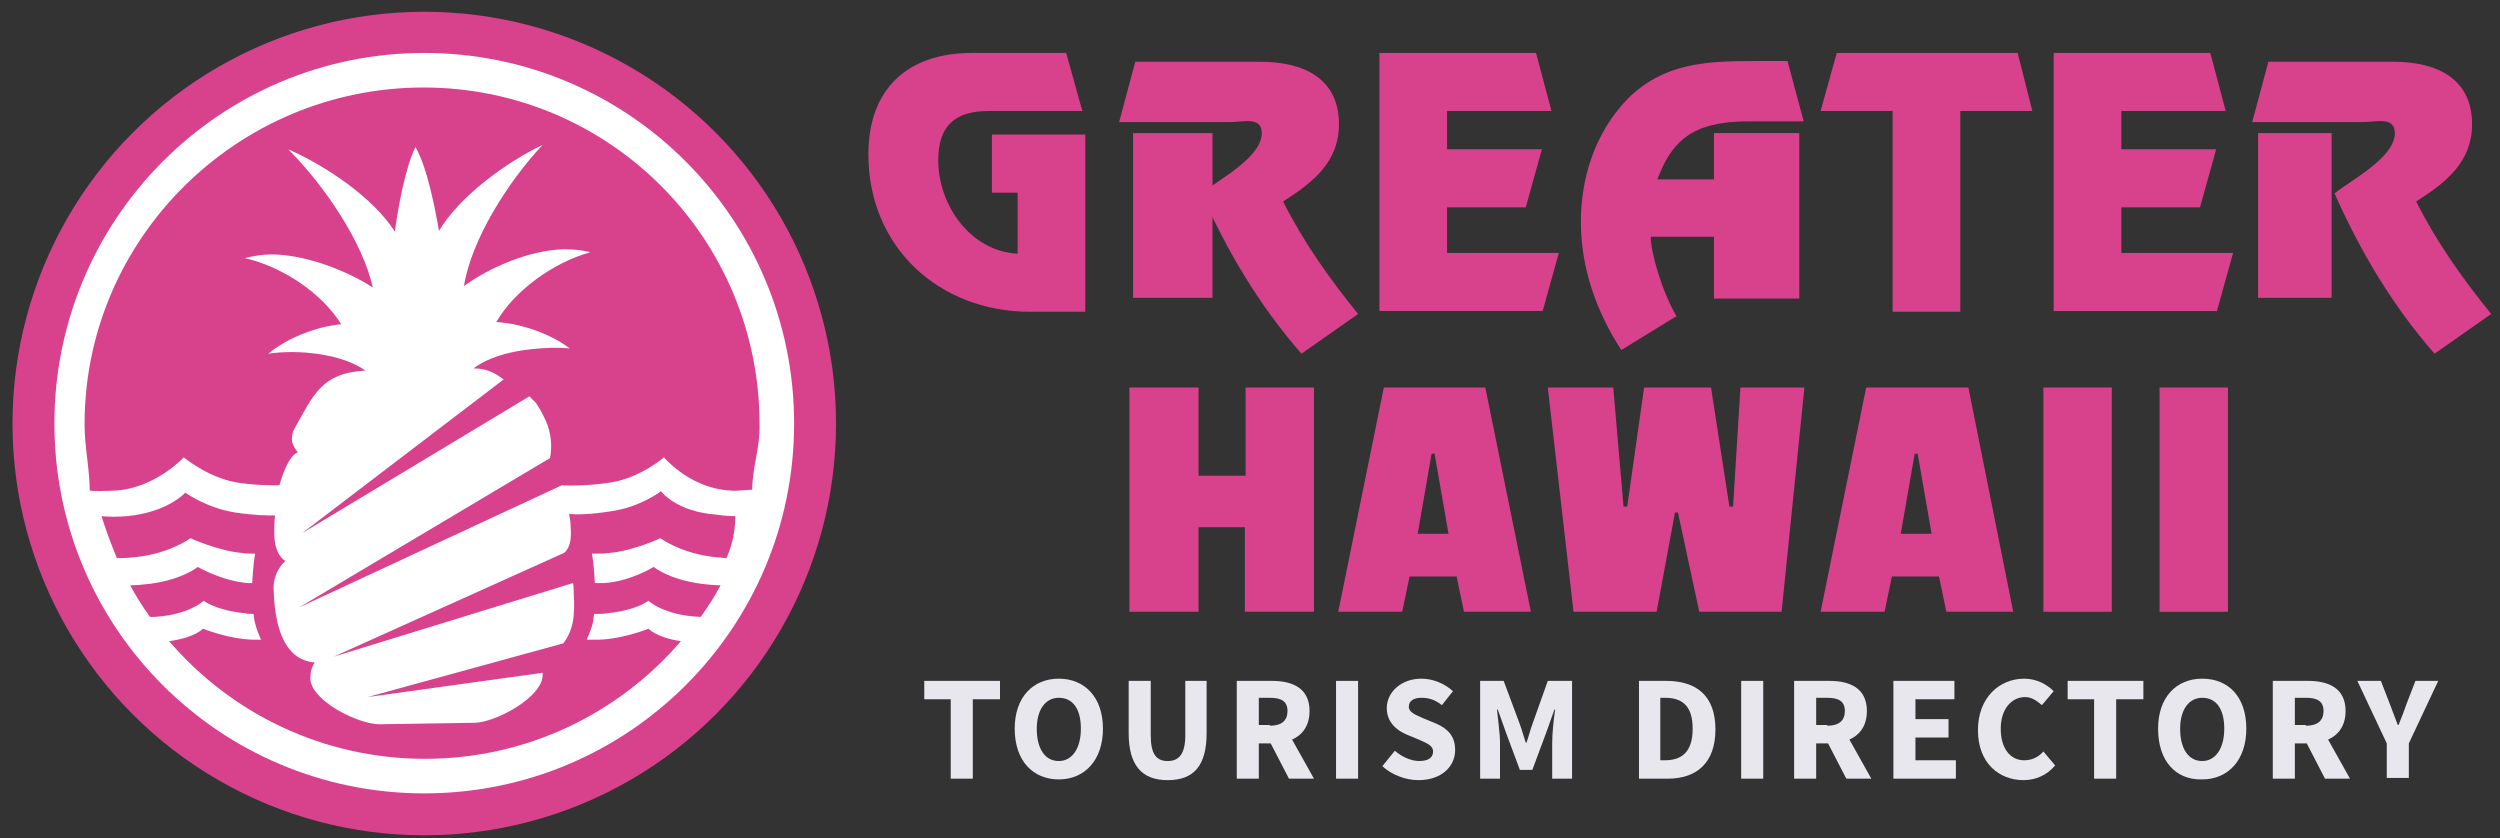
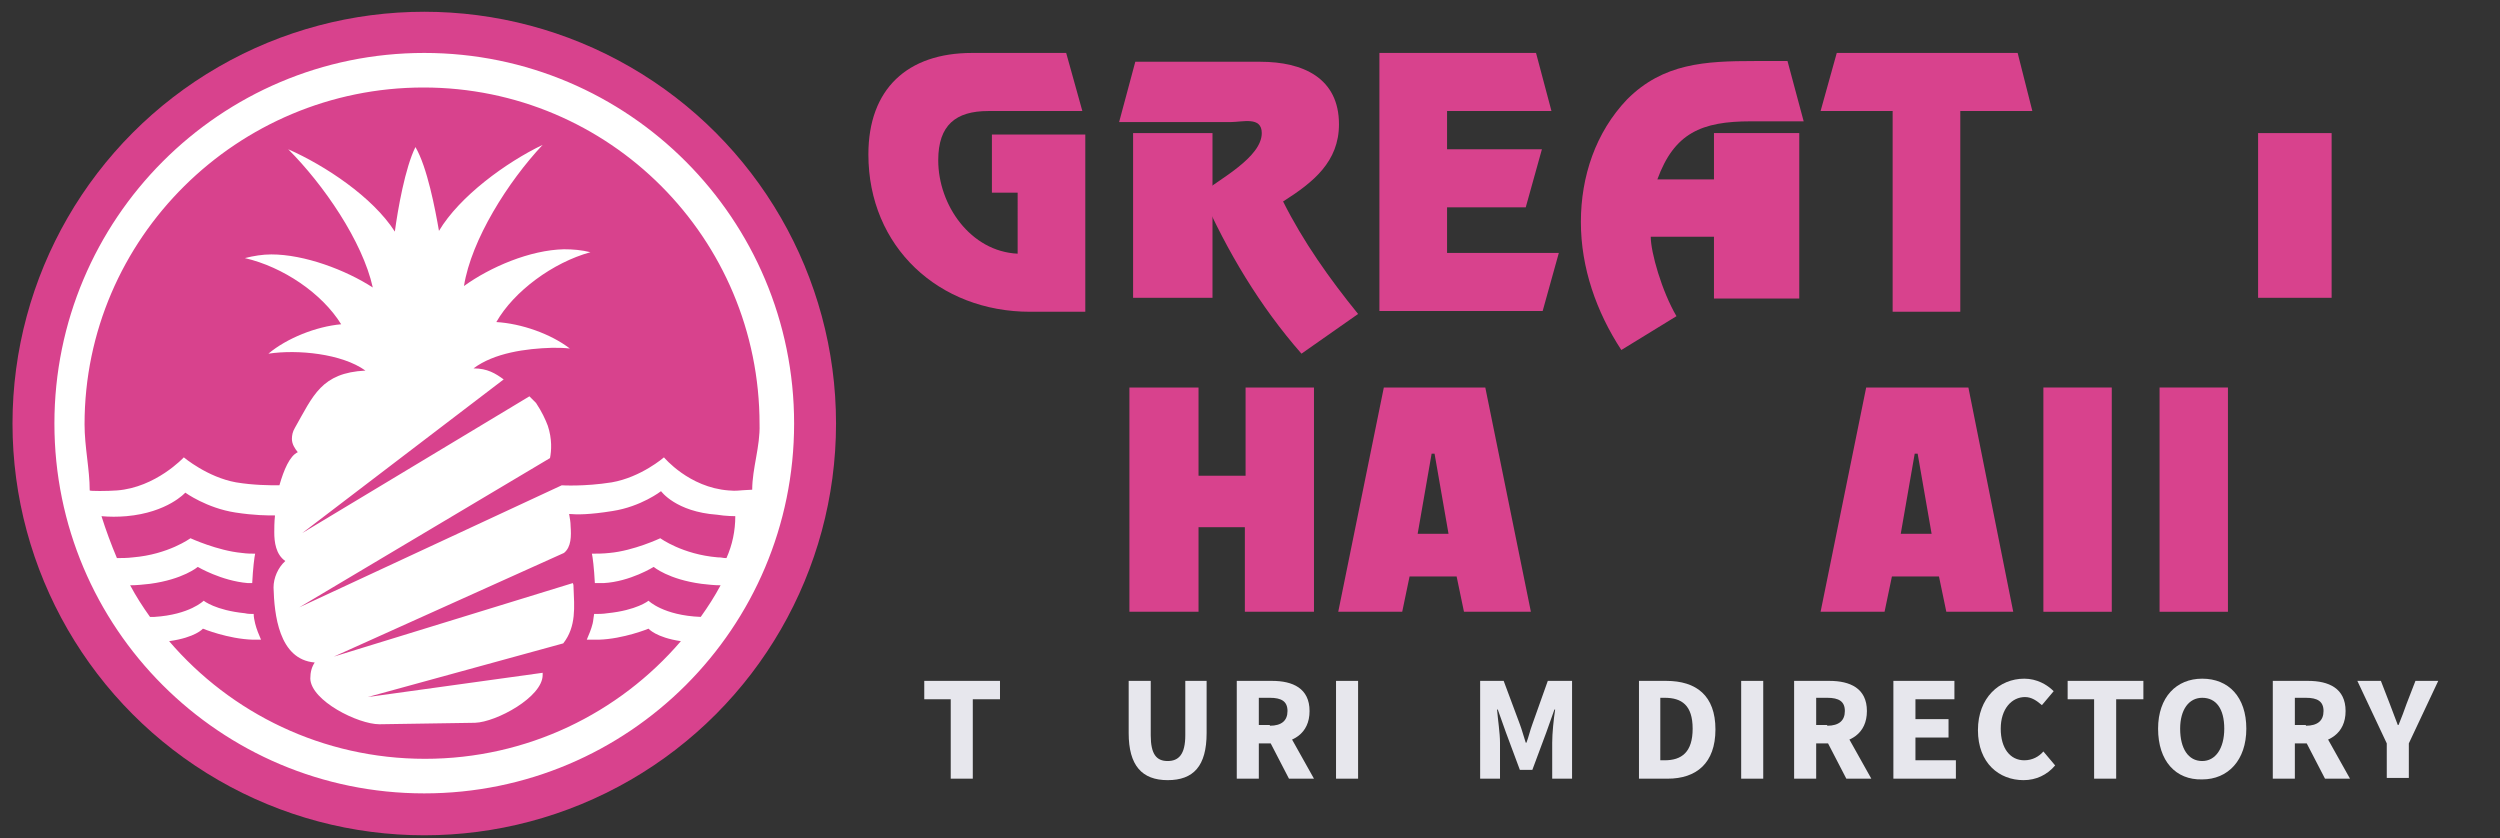
<svg xmlns="http://www.w3.org/2000/svg" version="1.1" id="Layer_1" x="0px" y="0px" viewBox="0 0 340 114" style="enable-background:new 0 0 340 114;" xml:space="preserve">
  <rect x="0" y="0" width="340" height="114" fill="#333333" stroke="none" />
  <style type="text/css"> .st0{fill:#D8428D;} .st1{fill:#FFFFFF;} .st2{fill:#E7E7ED;} </style>
  <g>
    <circle class="st0" cx="57.7" cy="57.6" r="56" />
    <g>
      <path class="st1" d="M57.7,7.2C29.9,7.2,7.4,29.8,7.4,57.6c0,27.8,22.5,50.3,50.3,50.3c27.8,0,50.3-22.5,50.3-50.3 C108,29.8,85.5,7.2,57.7,7.2z M100,70.2C100,70.2,100,70.2,100,70.2c0,2-0.4,3.9-1.2,5.7c-0.6,0-0.5-0.1-1.2-0.1 c-4.8-0.4-7.8-2.6-7.8-2.6s-3.6,1.7-6.9,2c-0.9,0.1-1.7,0.1-2.4,0.1c0.1,0.4,0.3,2,0.4,4c0.4,0,0.8,0,1.2,0 c3.6-0.2,6.8-2.2,6.8-2.2s2,1.7,6.5,2.3c0.9,0.1,1.7,0.2,2.6,0.2c-0.8,1.5-1.7,2.9-2.7,4.3c0,0,0,0,0,0c-5.1-0.2-7.1-2.2-7.1-2.2 s-1.6,1.3-5.6,1.7c-0.6,0.1-1.2,0.1-1.8,0.1c-0.1,0.5-0.1,0.9-0.2,1.3c-0.2,0.8-0.5,1.5-0.8,2.2c0.5,0,1,0,1.6,0 c3.4-0.1,6.8-1.5,6.8-1.5s1,1.2,4.4,1.7c-8.4,9.8-20.9,16-34.8,16c-13.9,0-26.4-6.2-34.8-16c3.6-0.5,4.6-1.7,4.6-1.7 s3.4,1.4,6.8,1.5c0.4,0,0.7,0,1.1,0c-0.3-0.7-0.6-1.4-0.8-2.2c-0.1-0.4-0.2-0.9-0.2-1.3c-0.4,0-0.8,0-1.2-0.1 c-4-0.4-5.6-1.7-5.6-1.7s-1.9,1.9-6.7,2.2c-0.2,0-0.4,0-0.6,0c-1-1.4-1.9-2.8-2.7-4.3c0.9,0,1.8-0.1,2.7-0.2 c4.5-0.6,6.5-2.3,6.5-2.3s3.2,1.9,6.8,2.2c0.2,0,0.4,0,0.6,0c0.1-2,0.3-3.6,0.4-4c-0.5,0-1.1,0-1.8-0.1c-3.3-0.3-7-2-7-2 s-3,2.2-7.8,2.6c-0.8,0.1-1.6,0.1-2.2,0.1c-0.8-1.9-1.5-3.8-2.1-5.7l0,0c1.1,0.1,2.2,0.1,3.4,0c5.6-0.5,8-3.2,8-3.2 s2.9,2.1,6.8,2.7c2.6,0.4,4.3,0.4,5.4,0.4c-0.1,0.9-0.1,1.8-0.1,2.3c0,1.3,0.2,3,1.5,3.9c-1,0.9-1.6,2.3-1.6,3.6 c0.1,3.6,0.7,9.8,5.6,10.2c-0.4,0.6-0.6,1.3-0.6,2.2c0.1,3,6.5,6.2,9.4,6.2l13-0.2c2.9-0.1,9.2-3.5,9.2-6.5c0-0.1,0-0.2,0-0.3 l-23.8,3.3l26.6-7.3c1.8-2.3,1.5-5,1.4-7.6c0-0.2,0-0.4-0.1-0.6L45.4,89.3l31.3-14.1c1-0.8,1-2.3,0.9-3.7c0-0.5-0.1-1-0.2-1.6 c0,0-0.1,0-0.1,0l0.1,0c0,0,0,0,0,0c1.1,0.1,2.8,0.1,5.9-0.4c3.9-0.6,6.6-2.7,6.6-2.7s2,2.8,7.6,3.2C98.7,70.2,100,70.2,100,70.2 C100,70.2,100,70.1,100,70.2L100,70.2z M102.3,66.6L102.3,66.6c-2.3,0.1-1.9,0.2-3.2,0.1c-5.4-0.4-8.8-4.5-8.8-4.5 s-3.1,2.7-7.1,3.4c-3.8,0.6-6.8,0.4-6.8,0.4L40.7,82.6l34.1-20.3c0.2-1,0.3-2.6-0.3-4.4c-0.3-0.8-0.8-1.9-1.6-3.1L72,53.9 L41.1,72.5l27.4-20.9c-1.1-0.8-2.2-1.5-4.1-1.5c2.8-2.1,7.1-2.7,10.7-2.8c0.8,0,1.6,0,2.4,0.1c-2.6-2-6.6-3.4-10-3.6 c2.4-4.2,7.7-8.1,12.8-9.5c-1.2-0.3-2.4-0.4-3.6-0.4c-4.6,0.1-10,2.4-13.6,5c1-6.3,6-14.2,10.7-19.2c-5,2.4-11.3,7-14.1,11.7 c-0.5-2.9-1.6-8.7-3.2-11.4c-1.4,2.8-2.4,8.5-2.8,11.5c-3-4.7-9.5-9-14.5-11.2c4.8,4.8,10.1,12.5,11.5,18.8 c-3.7-2.4-9.3-4.5-13.8-4.5c-1.2,0-2.4,0.2-3.6,0.5c5.2,1.2,10.5,4.8,13.1,9c-3.4,0.3-7.4,1.9-9.9,4c4-0.6,10,0,13.2,2.3 c-6,0.3-7.1,3.4-9.6,7.8c-0.3,0.5-0.4,1-0.4,1.5c0,0.7,0.4,1.3,0.8,1.8C39.4,62,38.6,63.9,38,66l-0.1,0c-1.2,0-3.4,0-5.8-0.4 c-3.9-0.7-7.1-3.4-7.1-3.4s-3.8,4.1-9.1,4.5c-1.3,0.1-3.7,0.1-3.7,0v0c0-2.9-0.7-5.9-0.7-9c0-25.3,20.8-45.8,46.1-45.8 c25.3,0,45.7,20.5,45.7,45.8C103.4,60.7,102.3,63.7,102.3,66.6z" />
    </g>
    <g>
      <g>
        <path class="st0" d="M138.4,26.2h-3.5v-7.9h12.7v24.1h-7.5c-12.4,0-22-8.8-22-21.4c0-8.9,5.3-13.8,14.1-13.8H145l2.2,7.9h-12.8 c-4.4,0-6.8,1.9-6.8,6.7c0,6.1,4.4,12.4,10.8,12.7V26.2z" />
        <path class="st0" d="M211,15.1h-14.2v5.2h12.9l-2.2,7.9h-10.7v6.2H212l-2.2,7.9h-22.2V7.2h21.3L211,15.1z" />
        <path class="st0" d="M276.4,15.1h-9.8v27.3h-9.2V15.1h-9.8l2.2-7.9h24.6L276.4,15.1z" />
-         <path class="st0" d="M302.7,15.1h-14.2v5.2h12.9l-2.2,7.9h-10.7v6.2h15.2l-2.2,7.9h-22.2V7.2h21.3L302.7,15.1z" />
        <g>
          <rect x="154.1" y="18.1" class="st0" width="10.8" height="22.4" />
          <path class="st0" d="M174.5,27.4c4.1-2.6,7.6-5.4,7.6-10.5c0-6.3-4.9-8.5-10.7-8.5h-17l-2.2,8.2h15.2c1.6,0,4.2-0.8,4.2,1.5 c0,3.3-5.8,6.3-8.2,8.2c3.5,7.9,7.9,15.3,13.6,21.8l7.7-5.4C180.8,37.9,177.2,32.8,174.5,27.4z" />
        </g>
        <path class="st0" d="M233.1,18.1v6.3h-7.7c2.3-6.3,6-7.9,12.7-7.9h7.2l-2.2-8.2h-4.5c-6.7,0-12.4,0.3-17.3,5.2 C217,18,215,24,215,30.2c0,6.2,2.1,12.2,5.5,17.4l7.5-4.6c-2-3.4-3.5-8.7-3.5-10.8h8.6v8.4h11.6V18.1H233.1z" />
        <g>
          <rect x="307.1" y="18.1" class="st0" width="10" height="22.4" />
-           <path class="st0" d="M328.6,27.4c4.1-2.6,7.6-5.4,7.6-10.5c0-6.3-4.9-8.5-10.7-8.5h-17l-2.2,8.2h15.2c1.6,0,4.2-0.8,4.2,1.5 c0,3.3-5.8,6.3-8.2,8.2c3.5,7.9,7.9,15.3,13.6,21.8l7.7-5.4C334.9,37.9,331.3,32.8,328.6,27.4z" />
        </g>
      </g>
      <g>
        <path class="st0" d="M178.6,83.2h-9.3V71.7H163v11.5h-9.4V52.7h9.4v12h6.4v-12h9.3V83.2z" />
        <path class="st0" d="M208.2,83.2h-9.1l-1-4.8h-6.4l-1,4.8h-8.7l6.2-30.5H202L208.2,83.2z M197,72.6l-1.9-10.9h-0.4l-1.9,10.9H197 z" />
-         <path class="st0" d="M245.4,52.7l-3.1,30.5h-11.2l-2.9-13.5h-0.4l-2.5,13.5h-11.3l-3.5-30.5h8.9l1.4,16.2h0.5l2.3-16.2h9.1 l2.5,16.2h0.5l1-16.2H245.4z" />
        <path class="st0" d="M273.8,83.2h-9.1l-1-4.8h-6.4l-1,4.8h-8.7l6.2-30.5h13.9L273.8,83.2z M262.7,72.6l-1.9-10.9h-0.4l-1.9,10.9 H262.7z" />
        <path class="st0" d="M287.2,83.2h-9.3V52.7h9.3V83.2z" />
        <path class="st0" d="M303,83.2h-9.3V52.7h9.3V83.2z" />
      </g>
    </g>
    <g>
      <g>
        <path class="st2" d="M129.4,95.1h-3.7v-2.5h10.3v2.5h-3.7v10.8h-3V95.1z" />
-         <path class="st2" d="M138,99.1c0-4.3,2.5-6.8,6-6.8s6,2.5,6,6.8c0,4.3-2.5,6.9-6,6.9S138,103.5,138,99.1z M147,99.1 c0-2.7-1.1-4.2-3-4.2c-1.8,0-3,1.6-3,4.2c0,2.7,1.1,4.4,3,4.4C145.8,103.5,147,101.8,147,99.1z" />
        <path class="st2" d="M153.5,99.7v-7.1h3v7.4c0,2.6,0.8,3.5,2.3,3.5c1.5,0,2.4-0.9,2.4-3.5v-7.4h2.9v7.1c0,4.5-1.8,6.4-5.3,6.4 S153.5,104.1,153.5,99.7z" />
        <path class="st2" d="M168.2,92.6h4.8c2.8,0,5.1,1,5.1,4.1c0,3.1-2.3,4.4-5.1,4.4h-1.8v4.8h-3V92.6z M172.7,98.7 c1.6,0,2.4-0.7,2.4-2c0-1.3-0.8-1.8-2.4-1.8h-1.5v3.7H172.7z M172.4,100.3l2.1-1.9l4.2,7.5h-3.4L172.4,100.3z" />
        <path class="st2" d="M181.7,92.6h3v13.3h-3V92.6z" />
-         <path class="st2" d="M188,104.2l1.7-2.1c0.9,0.8,2.2,1.4,3.3,1.4c1.3,0,1.9-0.5,1.9-1.3c0-0.8-0.8-1.1-1.9-1.6l-1.7-0.7 c-1.4-0.6-2.7-1.7-2.7-3.6c0-2.2,2-4,4.7-4c1.5,0,3.1,0.6,4.3,1.7l-1.5,1.9c-0.9-0.7-1.7-1-2.8-1c-1,0-1.7,0.4-1.7,1.2 c0,0.8,0.9,1.1,2,1.6l1.7,0.7c1.6,0.7,2.6,1.7,2.6,3.6c0,2.2-1.8,4.1-5,4.1C191.2,106.1,189.3,105.4,188,104.2z" />
        <path class="st2" d="M201.2,92.6h3.3l2.2,5.9c0.3,0.8,0.5,1.6,0.8,2.5h0.1c0.3-0.8,0.5-1.7,0.8-2.5l2.1-5.9h3.3v13.3h-2.7V101 c0-1.3,0.2-3.2,0.4-4.5h-0.1l-1.1,3.1l-1.9,5.1h-1.7l-1.9-5.1l-1.1-3.1h-0.1c0.1,1.3,0.4,3.2,0.4,4.5v4.9h-2.7V92.6z" />
        <path class="st2" d="M222.8,92.6h3.8c4.1,0,6.7,2,6.7,6.6c0,4.6-2.6,6.7-6.5,6.7h-3.9V92.6z M226.4,103.4c2.3,0,3.8-1.1,3.8-4.3 c0-3.2-1.5-4.2-3.8-4.2h-0.6v8.5H226.4z" />
        <path class="st2" d="M236.8,92.6h3v13.3h-3V92.6z" />
        <path class="st2" d="M244,92.6h4.8c2.8,0,5.1,1,5.1,4.1c0,3.1-2.3,4.4-5.1,4.4H247v4.8h-3V92.6z M248.5,98.7c1.6,0,2.4-0.7,2.4-2 c0-1.3-0.8-1.8-2.4-1.8H247v3.7H248.5z M248.2,100.3l2.1-1.9l4.2,7.5h-3.4L248.2,100.3z" />
        <path class="st2" d="M257.5,92.6h8.3v2.5h-5.3v2.7h4.5v2.5h-4.5v3.1h5.5v2.5h-8.5V92.6z" />
        <path class="st2" d="M269,99.3c0-4.4,2.9-7,6.3-7c1.7,0,3.1,0.8,4,1.7l-1.6,1.9c-0.7-0.6-1.4-1.1-2.3-1.1c-1.8,0-3.3,1.6-3.3,4.3 c0,2.7,1.3,4.3,3.2,4.3c1.1,0,2-0.5,2.6-1.2l1.6,1.9c-1.1,1.3-2.6,2-4.3,2C271.9,106.1,269,103.8,269,99.3z" />
        <path class="st2" d="M284.9,95.1h-3.7v-2.5h10.3v2.5h-3.7v10.8h-3V95.1z" />
        <path class="st2" d="M293.5,99.1c0-4.3,2.5-6.8,6-6.8c3.6,0,6,2.5,6,6.8c0,4.3-2.5,6.9-6,6.9C295.9,106.1,293.5,103.5,293.5,99.1 z M302.5,99.1c0-2.7-1.1-4.2-3-4.2c-1.8,0-3,1.6-3,4.2c0,2.7,1.1,4.4,3,4.4C301.3,103.5,302.5,101.8,302.5,99.1z" />
        <path class="st2" d="M309.1,92.6h4.8c2.8,0,5.1,1,5.1,4.1c0,3.1-2.3,4.4-5.1,4.4h-1.8v4.8h-3V92.6z M313.6,98.7 c1.6,0,2.4-0.7,2.4-2c0-1.3-0.8-1.8-2.4-1.8h-1.5v3.7H313.6z M313.3,100.3l2.1-1.9l4.2,7.5h-3.4L313.3,100.3z" />
        <path class="st2" d="M324.6,101.1l-4-8.5h3.2l1.2,3.1c0.4,1,0.7,1.9,1.1,2.9h0.1c0.4-1,0.8-2,1.1-2.9l1.2-3.1h3.1l-4,8.5v4.7h-3 V101.1z" />
      </g>
    </g>
  </g>
</svg>